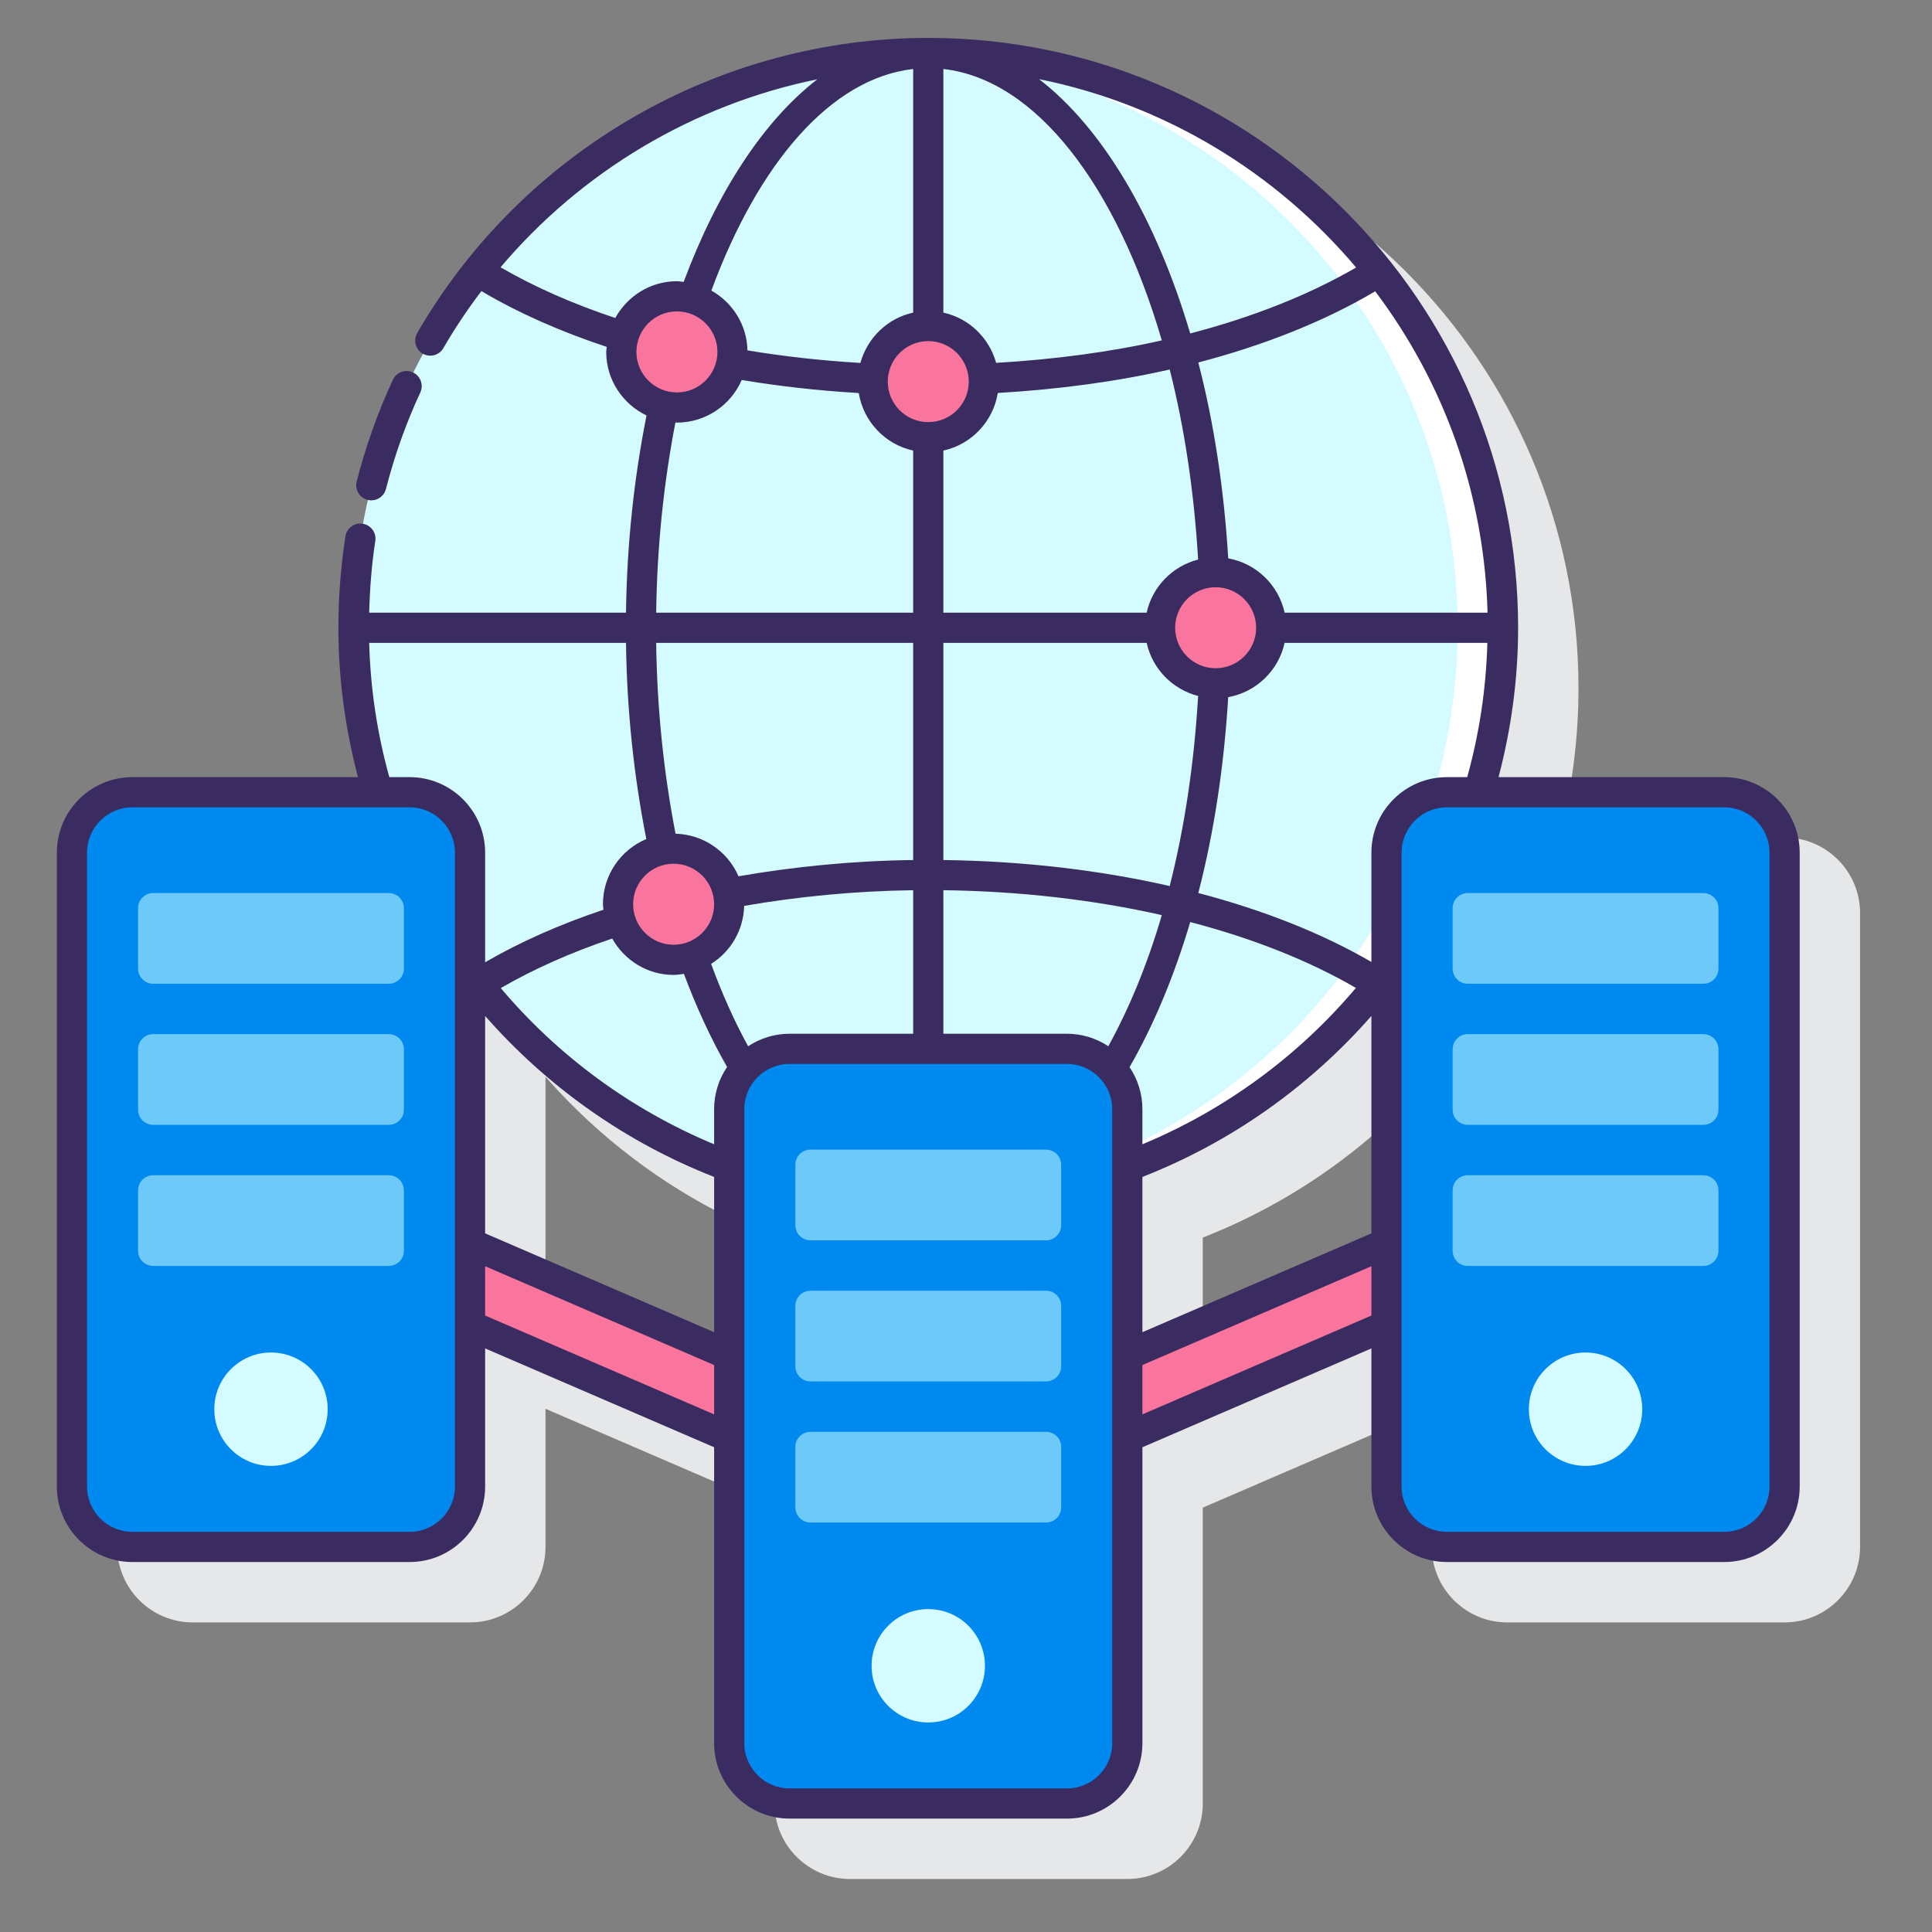
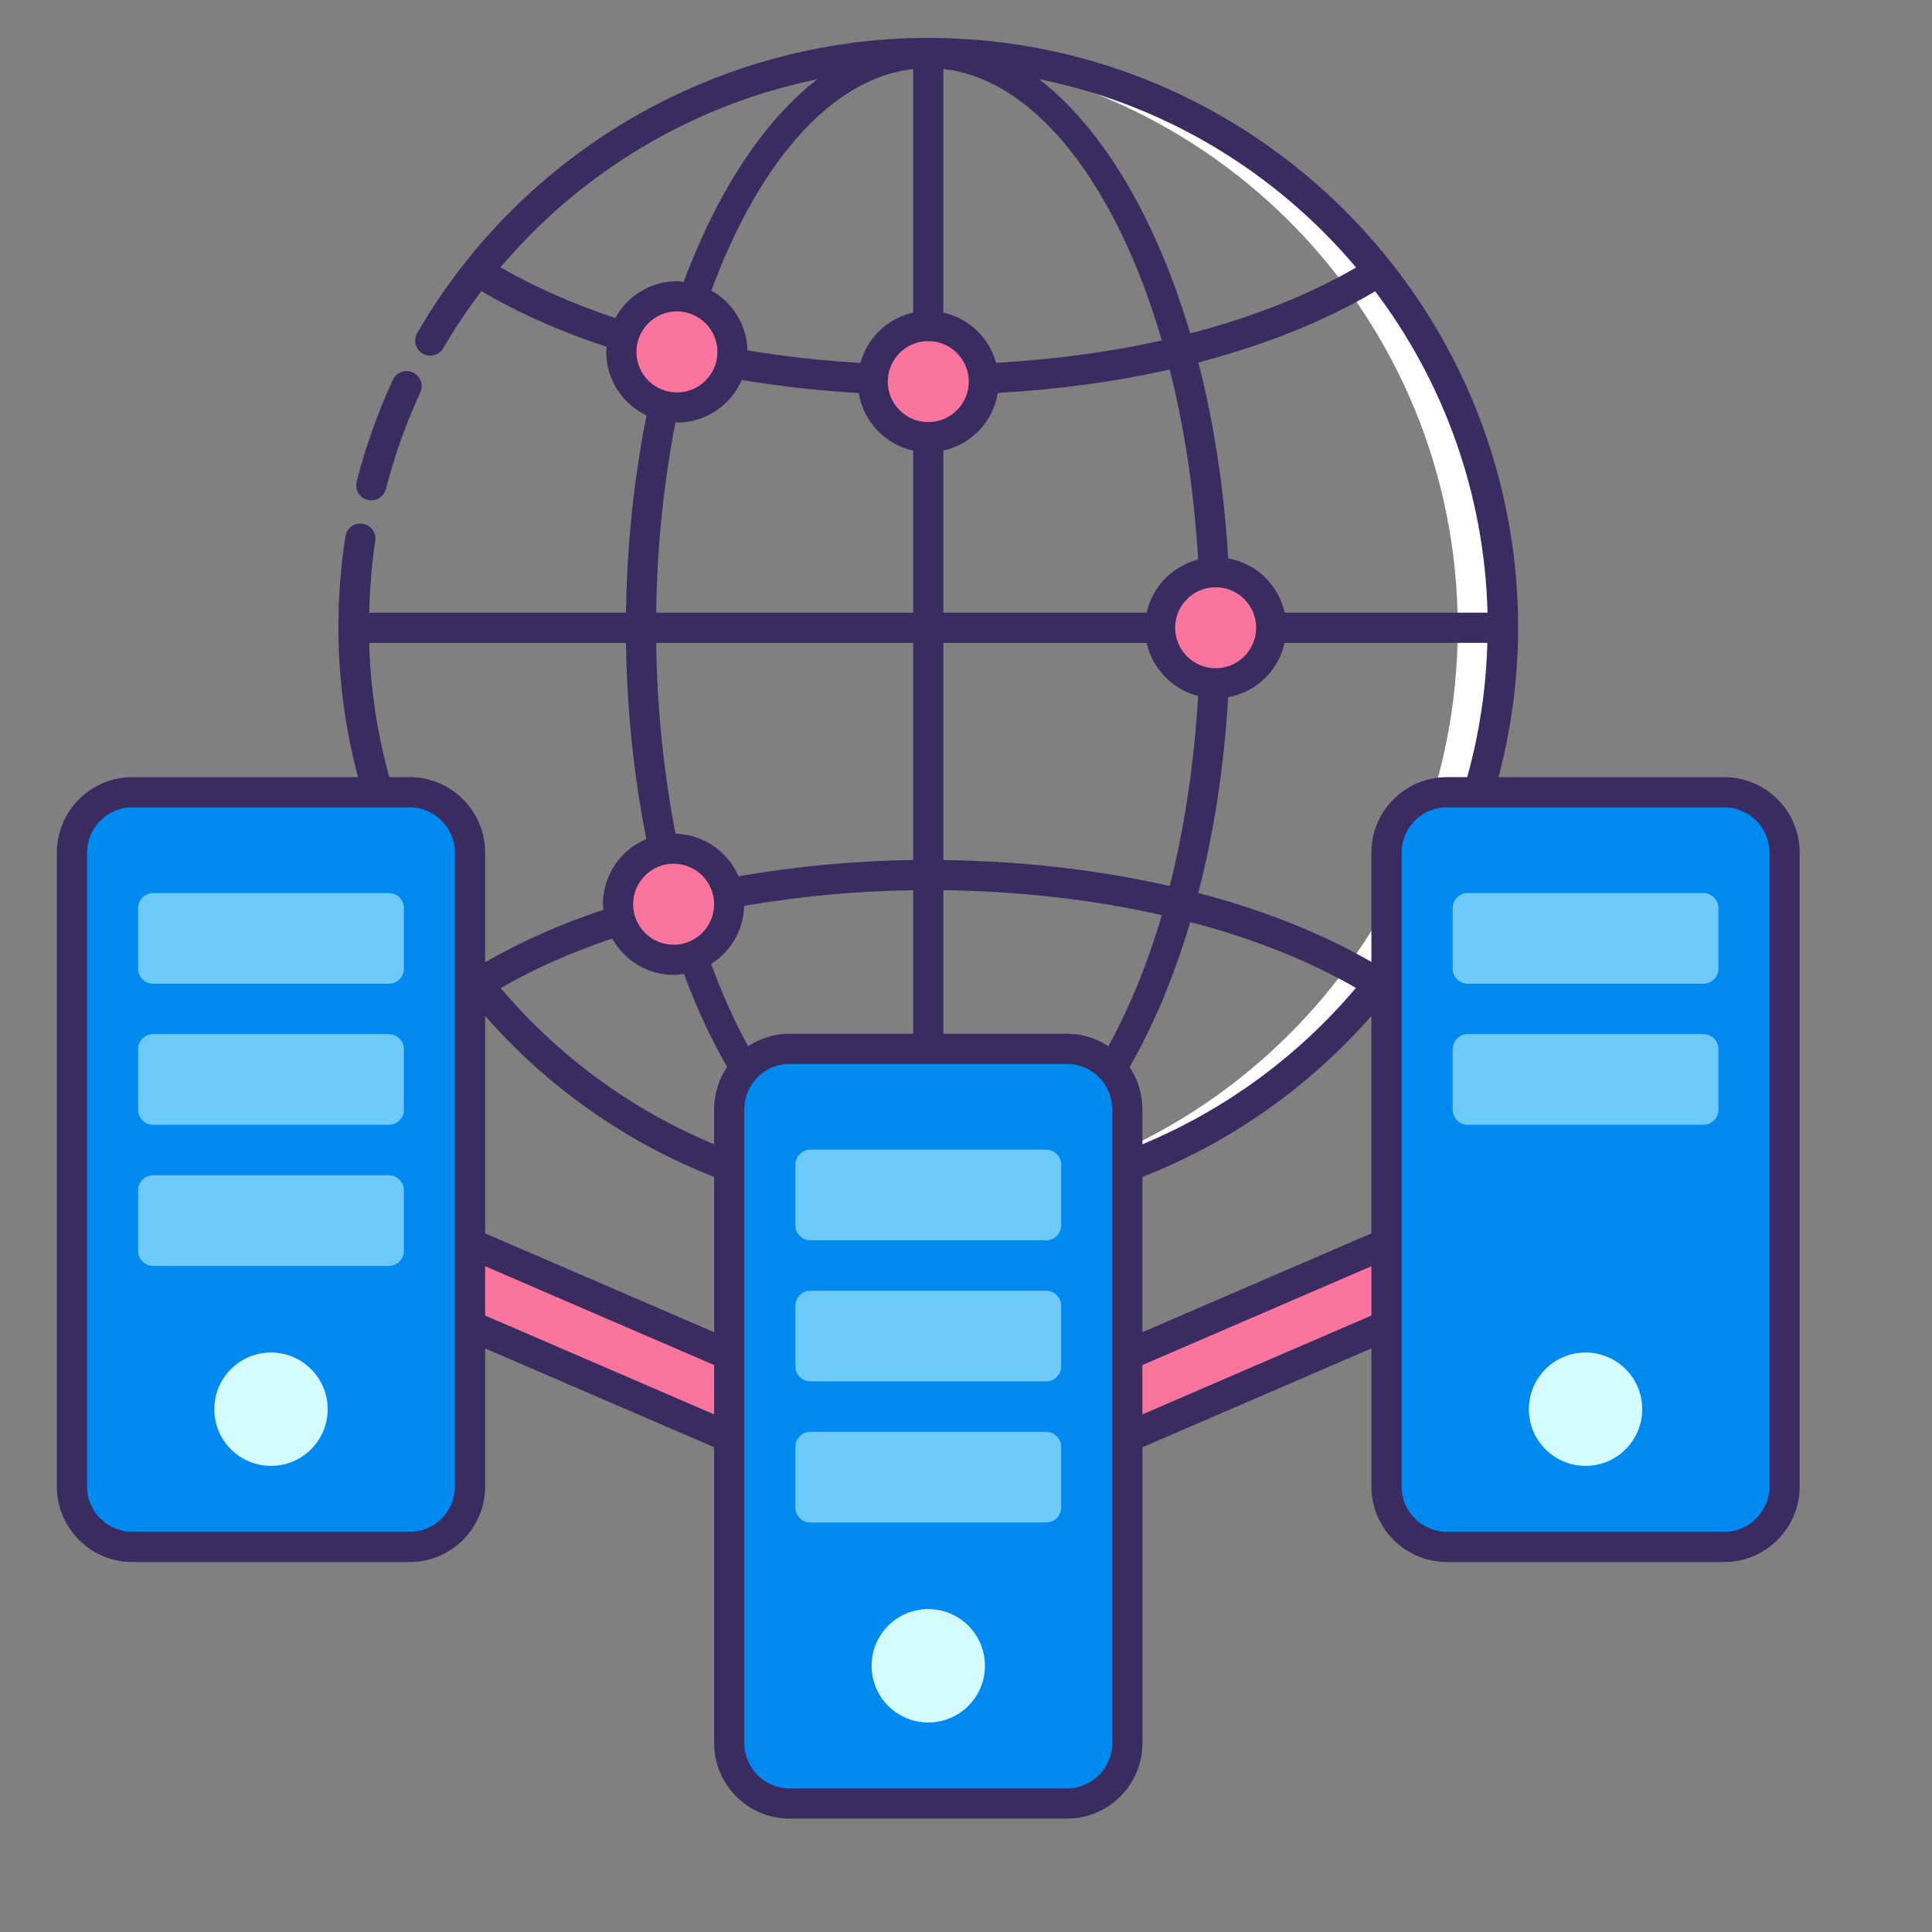
<svg xmlns="http://www.w3.org/2000/svg" version="1.1" id="Layer_1" x="0px" y="0px" viewBox="0 0 128 128" enable-background="new 0 0 128 128" xml:space="preserve">
  <rect x="0" y="0" width="128" height="128" fill="#808080" stroke="none" />
  <g>
-     <path fill="#E6E7E8" d="M118.234,55.489h-14.928c0.829-3.163,1.273-6.479,1.273-9.898c0-21.548-17.531-39.079-39.079-39.079   S26.421,24.043,26.421,45.59c0,3.419,0.445,6.736,1.273,9.898H12.767c-2.757,0-5,2.243-5,5v42c0,2.757,2.243,5,5,5h18.374   c2.757,0,5-2.243,5-5v-9.152l15.172,6.547v19.605c0,2.757,2.243,5,5,5h18.375c2.757,0,5-2.243,5-5V99.884l15.172-6.547v9.152   c0,2.757,2.243,5,5,5h18.374c2.757,0,5-2.243,5-5v-42C123.234,57.732,120.99,55.489,118.234,55.489z M36.141,71.339   c4.1,4.669,9.29,8.352,15.172,10.653v10.269l-15.172-6.548V71.339z M79.688,81.992c5.882-2.301,11.072-5.984,15.172-10.653v14.374   l-15.172,6.548V81.992z" />
    <g>
      <polygon fill="#FA759E" points="91.86,82.371 74.687,89.781 74.687,95.226 91.86,87.815   " />
      <polygon fill="#FA759E" points="48.313,89.781 31.141,82.371 31.141,87.815 48.313,95.226   " />
      <g>
-         <circle fill="#D4FBFF" cx="61.5" cy="41.591" r="38.079" />
        <path fill="#FFFFFF" d="M61.5,3.511c-0.503,0-1.002,0.019-1.5,0.038C80.335,4.338,96.58,21.063,96.58,41.591     S80.335,78.843,60,79.632c0.498,0.02,0.997,0.038,1.5,0.038c21.031,0,38.079-17.049,38.079-38.079     C99.58,20.56,82.531,3.511,61.5,3.511z" />
        <circle fill="#FA759E" cx="61.5" cy="25.282" r="3.683" />
        <circle fill="#FA759E" cx="44.63" cy="59.907" r="3.683" />
        <circle fill="#FA759E" cx="80.54" cy="41.591" r="3.683" />
        <circle fill="#FA759E" cx="44.848" cy="23.315" r="3.683" />
      </g>
      <g>
        <path fill="#0089EF" d="M70.688,119.489H52.313c-2.209,0-4-1.791-4-4v-42c0-2.209,1.791-4,4-4h18.375c2.209,0,4,1.791,4,4v42     C74.688,117.698,72.897,119.489,70.688,119.489z" />
        <path fill="#6DC9F7" d="M69.306,82.175H53.695c-0.552,0-1-0.448-1-1v-4.009c0-0.552,0.448-1,1-1h15.611c0.552,0,1,0.448,1,1     v4.009C70.306,81.728,69.858,82.175,69.306,82.175z" />
        <path fill="#6DC9F7" d="M69.306,91.523H53.695c-0.552,0-1-0.448-1-1v-4.009c0-0.552,0.448-1,1-1h15.611c0.552,0,1,0.448,1,1     v4.009C70.306,91.076,69.858,91.523,69.306,91.523z" />
        <path fill="#6DC9F7" d="M69.306,100.871H53.695c-0.552,0-1-0.448-1-1v-4.009c0-0.552,0.448-1,1-1h15.611c0.552,0,1,0.448,1,1     v4.009C70.306,100.424,69.858,100.871,69.306,100.871z" />
        <circle fill="#D4FBFF" cx="61.5" cy="110.363" r="3.756" />
      </g>
      <g>
        <g>
          <path fill="#0089EF" d="M27.141,102.489H8.766c-2.209,0-4-1.791-4-4v-42c0-2.209,1.791-4,4-4h18.375c2.209,0,4,1.791,4,4v42      C31.141,100.698,29.35,102.489,27.141,102.489z" />
          <path fill="#6DC9F7" d="M25.759,65.175H10.148c-0.552,0-1-0.448-1-1v-4.009c0-0.552,0.448-1,1-1h15.611c0.552,0,1,0.448,1,1      v4.009C26.759,64.727,26.311,65.175,25.759,65.175z" />
          <path fill="#6DC9F7" d="M25.759,74.523H10.148c-0.552,0-1-0.448-1-1v-4.009c0-0.552,0.448-1,1-1h15.611c0.552,0,1,0.448,1,1      v4.009C26.759,74.075,26.311,74.523,25.759,74.523z" />
          <path fill="#6DC9F7" d="M25.759,83.871H10.148c-0.552,0-1-0.448-1-1v-4.009c0-0.552,0.448-1,1-1h15.611c0.552,0,1,0.448,1,1      v4.009C26.759,83.423,26.311,83.871,25.759,83.871z" />
          <circle fill="#D4FBFF" cx="17.954" cy="93.363" r="3.756" />
        </g>
        <g>
          <g>
            <path fill="#0089EF" d="M114.234,102.489H95.86c-2.209,0-4-1.791-4-4v-42c0-2.209,1.791-4,4-4h18.375c2.209,0,4,1.791,4,4v42       C118.234,100.698,116.443,102.489,114.234,102.489z" />
            <g>
              <path fill="#3A2C60" d="M24.354,33.118c0.083,0.021,0.166,0.031,0.248,0.031c0.446,0,0.853-0.301,0.968-0.753        c0.56-2.191,1.325-4.342,2.276-6.393c0.232-0.501,0.015-1.096-0.486-1.328c-0.504-0.234-1.097-0.014-1.328,0.486        c-1.003,2.162-1.811,4.43-2.399,6.74C23.495,32.438,23.818,32.981,24.354,33.118z" />
              <path fill="#3A2C60" d="M114.234,51.488H99.282c0.831-3.165,1.297-6.476,1.297-9.897c0-21.549-17.531-39.08-39.079-39.08        c-13.914,0-26.888,7.492-33.858,19.553c-0.276,0.478-0.112,1.09,0.366,1.366c0.477,0.274,1.09,0.112,1.366-0.366        c0.763-1.321,1.611-2.578,2.519-3.779c2.44,1.447,5.239,2.682,8.305,3.697c-0.008,0.112-0.034,0.219-0.034,0.333        c0,1.859,1.097,3.455,2.67,4.211c-0.811,4.077-1.301,8.463-1.36,13.065H24.459c0.043-1.595,0.162-3.189,0.405-4.749        c0.085-0.546-0.289-1.058-0.834-1.143c-0.554-0.083-1.058,0.289-1.143,0.834c-0.31,1.989-0.467,4.026-0.467,6.058        c0,3.422,0.466,6.733,1.297,9.897H8.767c-2.757,0-5,2.243-5,5v42c0,2.757,2.243,5,5,5h18.374c2.757,0,5-2.243,5-5v-9.152        l15.172,6.548v19.604c0,2.757,2.243,5,5,5h18.375c2.757,0,5-2.243,5-5V95.884l15.172-6.548v9.152c0,2.757,2.243,5,5,5h18.375        c2.757,0,5-2.243,5-5v-42C119.234,53.731,116.991,51.488,114.234,51.488z M95.859,51.488c-2.757,0-5,2.243-5,5v7.244        c-3.271-1.9-7.164-3.439-11.469-4.567c1.033-3.981,1.704-8.363,1.982-12.976c1.858-0.336,3.335-1.764,3.737-3.598h13.432        c-0.083,3.074-0.543,6.052-1.334,8.897H95.859z M70.687,68.488H62.5v-9.51c5.083,0.066,9.985,0.635,14.473,1.651        c-0.955,3.266-2.162,6.175-3.543,8.686C72.641,68.796,71.701,68.488,70.687,68.488z M49.565,69.318        c-0.903-1.646-1.723-3.474-2.452-5.457c1.287-0.811,2.15-2.223,2.189-3.844c3.565-0.615,7.317-0.988,11.199-1.038v9.51h-8.188        C51.297,68.488,50.354,68.796,49.565,69.318z M44.63,64.59c0.233,0,0.457-0.036,0.681-0.069        c0.841,2.25,1.799,4.316,2.861,6.168c-0.542,0.799-0.86,1.763-0.86,2.799v2.324c-5.504-2.291-10.342-5.859-14.135-10.348        c2.188-1.27,4.67-2.367,7.383-3.283C41.364,63.611,42.877,64.59,44.63,64.59z M57.004,24.045        c-2.568-0.152-5.07-0.43-7.483-0.831c-0.037-1.706-0.994-3.175-2.391-3.963c3.108-8.427,7.914-14.064,13.37-14.68v16.141        C58.803,21.083,57.463,22.381,57.004,24.045z M98.554,40.591H85.11c-0.401-1.835-1.879-3.263-3.737-3.599        c-0.279-4.614-0.95-8.995-1.982-12.976c4.417-1.157,8.397-2.747,11.719-4.716C95.607,25.26,98.341,32.616,98.554,40.591z         M74.836,70.702c1.586-2.763,2.949-6.002,4.02-9.614c4.131,1.079,7.854,2.551,10.976,4.364        c-3.794,4.495-8.636,8.067-14.145,10.36v-2.324C75.687,72.458,75.373,71.499,74.836,70.702z M77.496,58.702        c-4.66-1.062-9.739-1.656-14.996-1.723V42.591h13.47c0.377,1.724,1.709,3.082,3.41,3.52        C79.113,50.599,78.475,54.853,77.496,58.702z M80.54,44.273c-1.479,0-2.684-1.203-2.684-2.683s1.204-2.684,2.684-2.684        s2.683,1.204,2.683,2.684S82.02,44.273,80.54,44.273z M75.969,40.591H62.5V29.852c1.861-0.407,3.298-1.922,3.607-3.816        c3.967-0.234,7.809-0.741,11.389-1.556c0.978,3.848,1.616,8.103,1.883,12.591C77.678,37.508,76.347,38.866,75.969,40.591z         M65.996,24.041c-0.46-1.662-1.799-2.958-3.496-3.329V4.571c6.144,0.694,11.478,7.735,14.473,17.981        C73.528,23.331,69.825,23.816,65.996,24.041z M61.5,22.599c1.479,0,2.684,1.204,2.684,2.684s-1.204,2.683-2.684,2.683        s-2.683-1.203-2.683-2.683S60.021,22.599,61.5,22.599z M60.5,56.979c-4.005,0.051-7.883,0.438-11.572,1.077        c-0.703-1.626-2.302-2.769-4.172-2.82c-0.763-3.937-1.225-8.183-1.283-12.646H60.5V56.979z M44.63,57.224        c1.479,0,2.683,1.204,2.683,2.684s-1.203,2.683-2.683,2.683s-2.684-1.203-2.684-2.683S43.15,57.224,44.63,57.224z         M32.141,67.308c4.1,4.675,9.286,8.363,15.172,10.667v10.286l-15.172-6.547V67.308z M75.687,77.975        c5.886-2.304,11.072-5.993,15.172-10.667v14.406l-15.172,6.547V77.975z M89.845,17.722c-3.124,1.817-6.852,3.291-10.989,4.371        c-2.255-7.603-5.786-13.587-10.015-16.85C77.199,6.929,84.544,11.436,89.845,17.722z M33.163,17.708        c5.399-6.384,12.813-10.789,20.986-12.454c-3.566,2.757-6.629,7.455-8.854,13.423c-0.15-0.014-0.294-0.045-0.448-0.045        c-1.764,0-3.285,0.992-4.084,2.436C37.966,20.136,35.408,19.013,33.163,17.708z M44.848,20.632        c1.479,0,2.684,1.203,2.684,2.683s-1.204,2.684-2.684,2.684s-2.684-1.204-2.684-2.684S43.368,20.632,44.848,20.632z         M44.848,27.998c1.922,0,3.573-1.165,4.294-2.823c2.502,0.418,5.095,0.708,7.752,0.865c0.311,1.892,1.748,3.405,3.606,3.812        v10.739H43.473c0.058-4.446,0.517-8.678,1.275-12.603C44.782,27.989,44.813,27.998,44.848,27.998z M24.459,42.591h17.015        c0.059,4.577,0.544,8.94,1.347,12.997c-1.687,0.709-2.875,2.377-2.875,4.319c0,0.125,0.027,0.242,0.037,0.364        c-2.88,0.967-5.518,2.131-7.842,3.482v-7.265c0-2.757-2.243-5-5-5h-1.347C25.002,48.643,24.542,45.665,24.459,42.591z         M30.141,98.488c0,1.654-1.346,3-3,3H8.767c-1.654,0-3-1.346-3-3v-42c0-1.654,1.346-3,3-3h18.374c1.654,0,3,1.346,3,3V98.488z         M32.141,87.158v-3.267l15.172,6.547v3.268L32.141,87.158z M73.687,115.488c0,1.654-1.346,3-3,3H52.312c-1.654,0-3-1.346-3-3        v-42c0-1.654,1.346-3,3-3h18.375c1.654,0,3,1.346,3,3V115.488z M75.687,93.706v-3.268l15.172-6.547v3.267L75.687,93.706z         M117.234,98.488c0,1.654-1.346,3-3,3H95.859c-1.654,0-3-1.346-3-3v-42c0-1.654,1.346-3,3-3h18.375c1.654,0,3,1.346,3,3        V98.488z" />
            </g>
          </g>
          <path fill="#6DC9F7" d="M112.852,65.175H97.241c-0.552,0-1-0.448-1-1v-4.009c0-0.552,0.448-1,1-1h15.611c0.552,0,1,0.448,1,1      v4.009C113.852,64.727,113.405,65.175,112.852,65.175z" />
          <path fill="#6DC9F7" d="M112.852,74.523H97.241c-0.552,0-1-0.448-1-1v-4.009c0-0.552,0.448-1,1-1h15.611c0.552,0,1,0.448,1,1      v4.009C113.852,74.075,113.405,74.523,112.852,74.523z" />
-           <path fill="#6DC9F7" d="M112.852,83.871H97.241c-0.552,0-1-0.448-1-1v-4.009c0-0.552,0.448-1,1-1h15.611c0.552,0,1,0.448,1,1      v4.009C113.852,83.423,113.405,83.871,112.852,83.871z" />
          <circle fill="#D4FBFF" cx="105.047" cy="93.363" r="3.756" />
        </g>
      </g>
    </g>
  </g>
</svg>